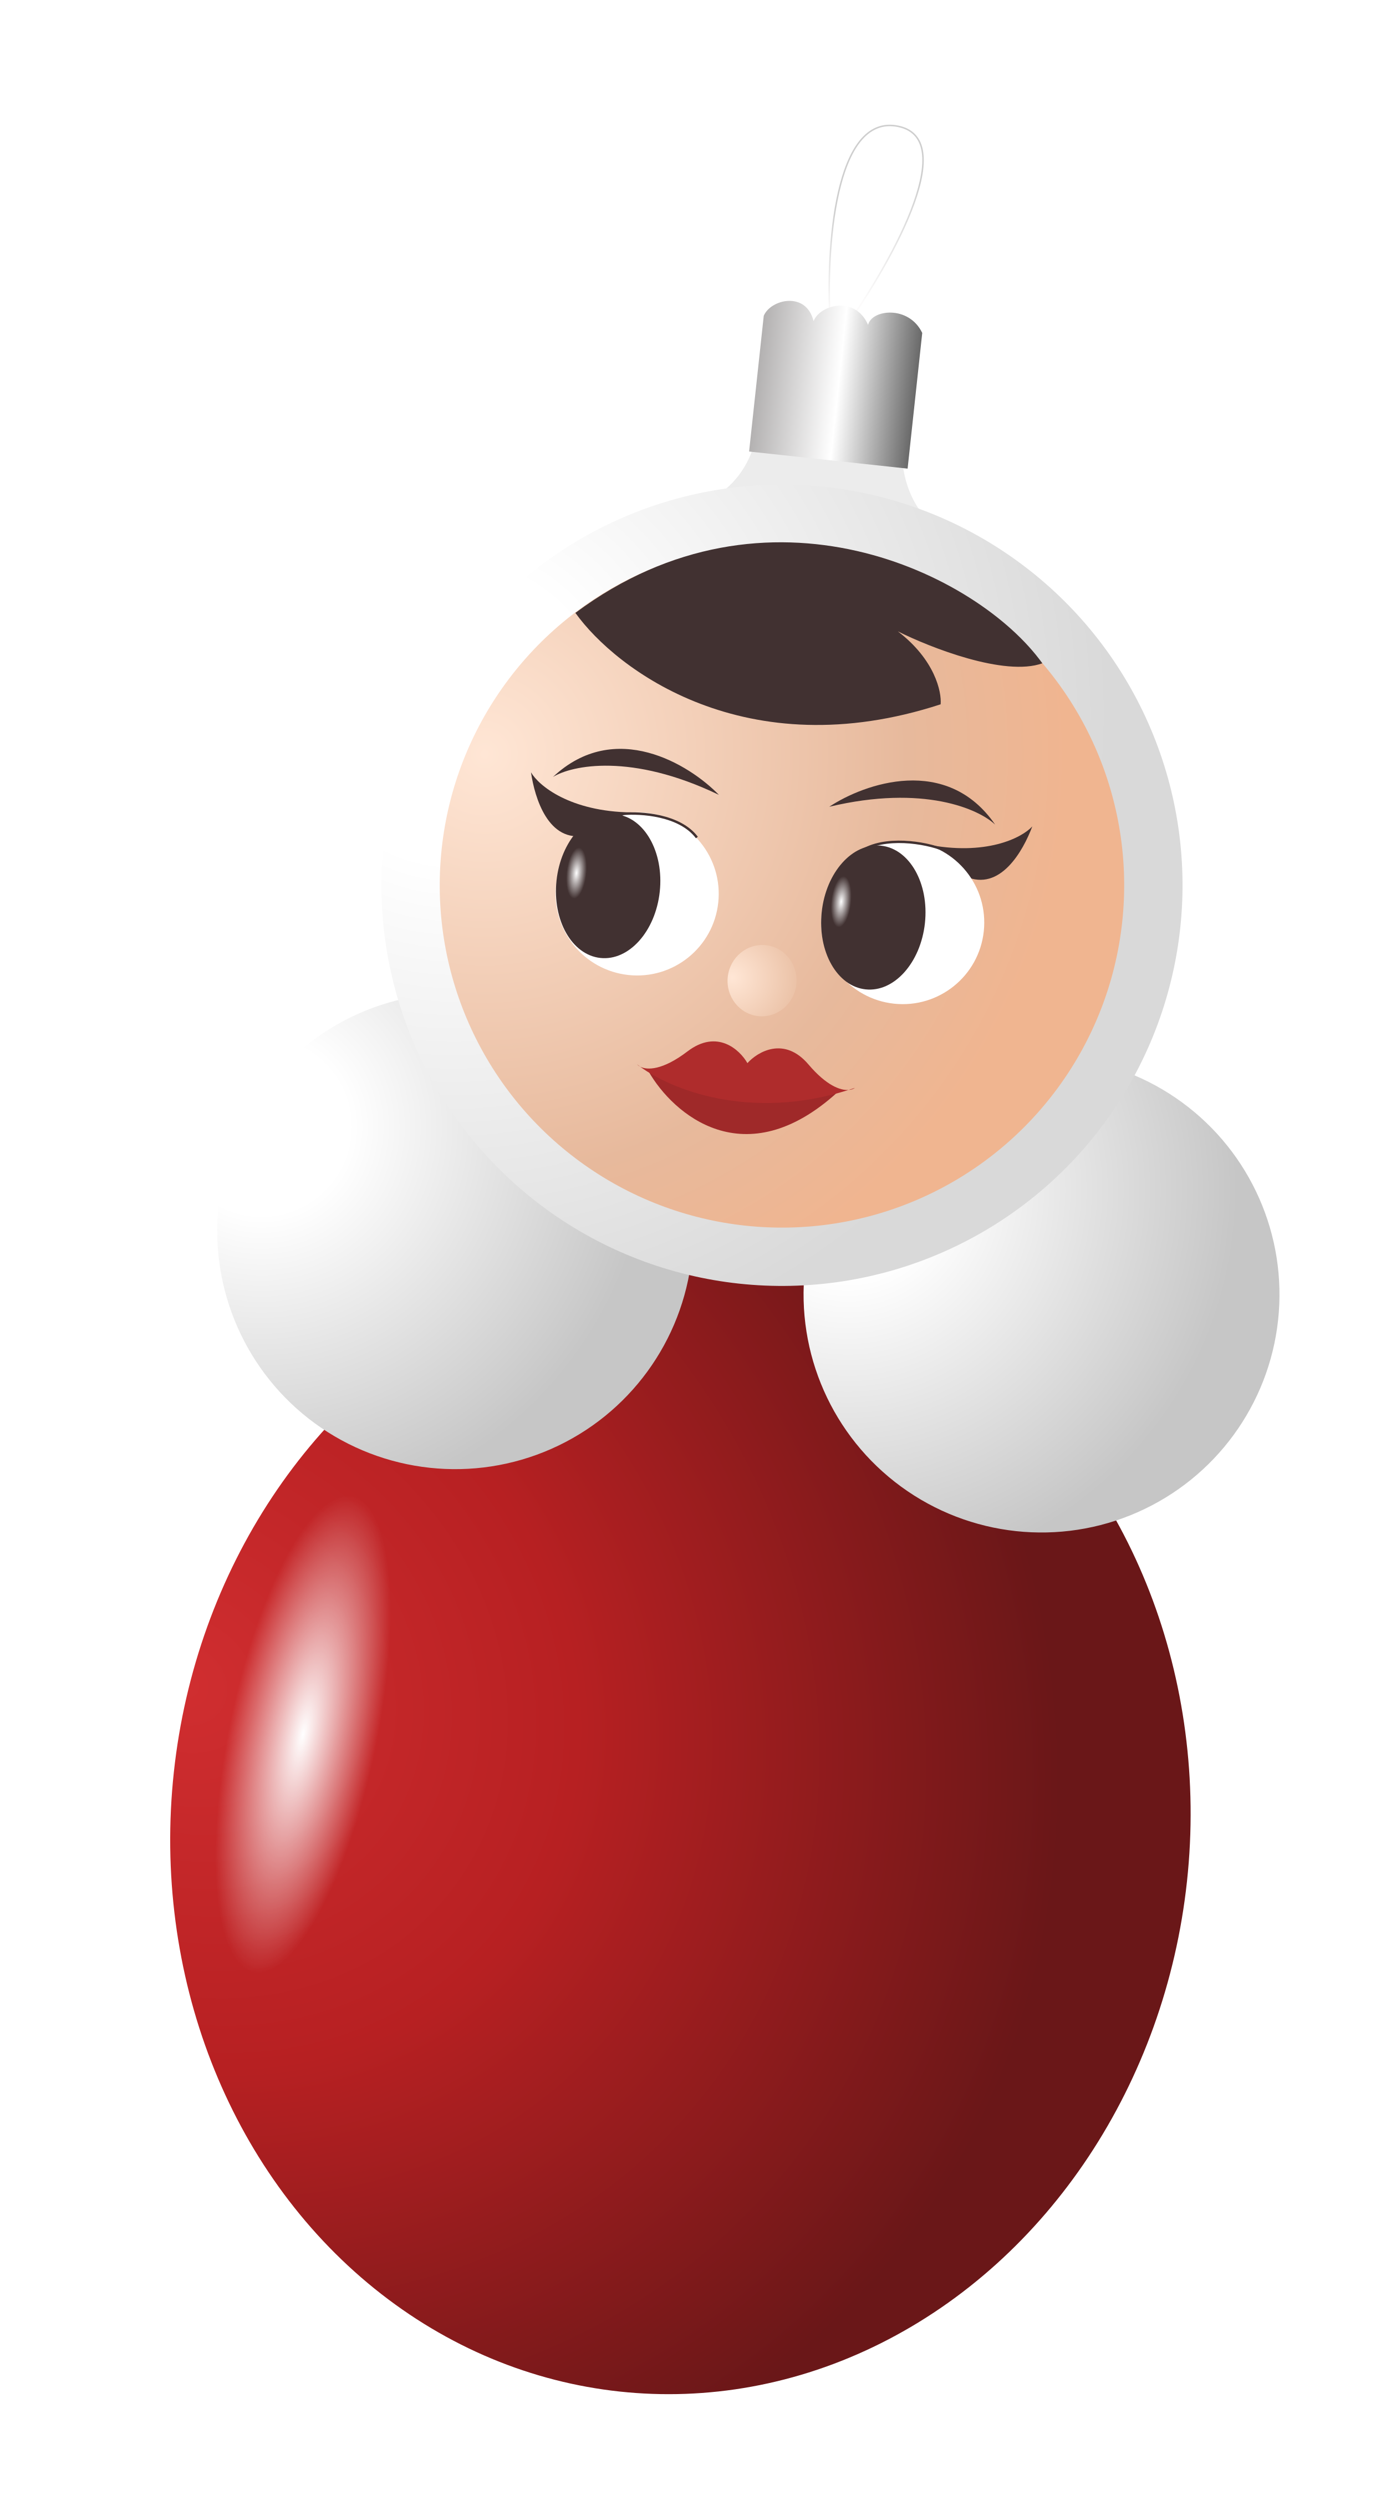
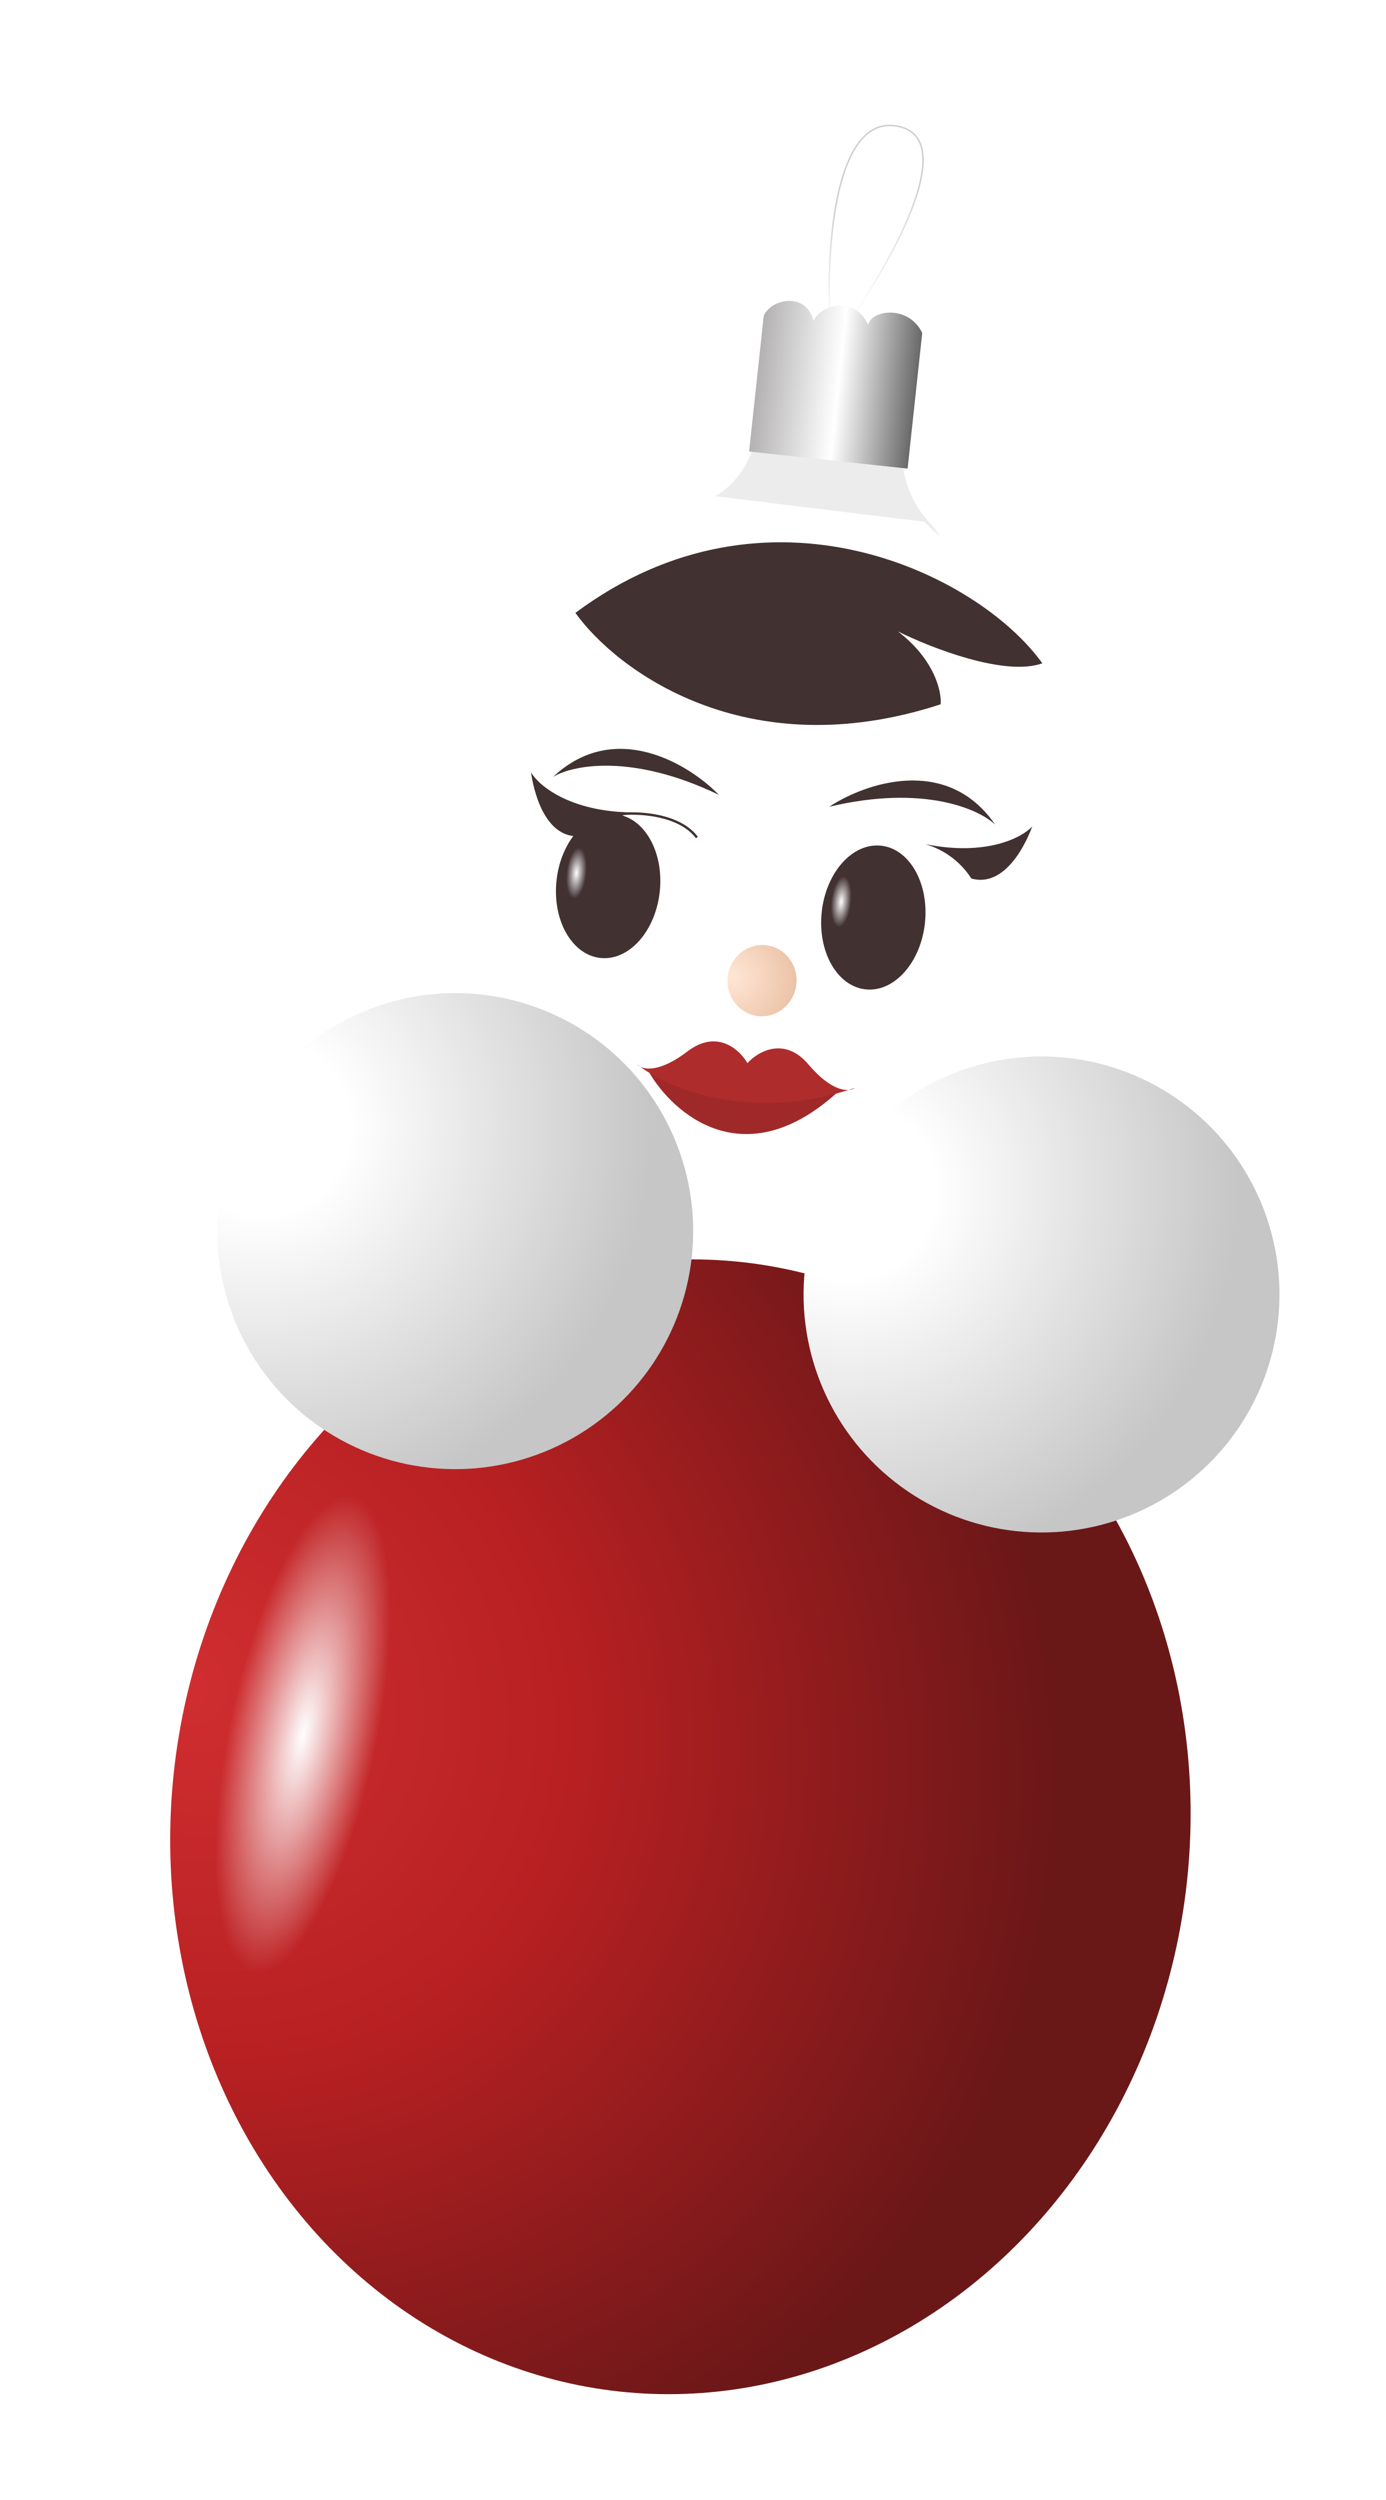
<svg xmlns="http://www.w3.org/2000/svg" width="61" height="110" viewBox="0 0 61 110" fill="none">
  <g filter="url(#filter0_d_3784_13408)">
    <path d="M29.912 16.386C29.718 18.183 28.584 19.165 28.041 19.431L37.252 20.555C37.741 21.04 38.444 21.696 37.346 20.435C36.249 19.174 36.211 17.672 36.329 17.078L36.544 15.088L30.127 14.396L29.912 16.386Z" fill="#ECECEC" />
    <path d="M33.105 11.72C32.929 8.621 33.283 2.57 36.107 3.159C38.93 3.748 35.607 9.475 33.593 12.265" stroke="url(#paint0_linear_3784_13408)" stroke-width="0.066" />
    <path d="M30.186 11.495L29.541 17.466L36.517 18.219L37.161 12.248C36.571 11.019 34.93 11.212 34.778 11.896C34.203 10.574 32.639 11.021 32.38 11.732C32.053 10.39 30.486 10.77 30.186 11.495Z" fill="url(#paint1_linear_3784_13408)" />
    <ellipse cx="26.518" cy="77.975" rx="22.424" ry="24.992" transform="rotate(6.158 26.518 77.975)" fill="url(#paint2_radial_3784_13408)" />
    <circle cx="42.411" cy="54.554" r="10.473" transform="rotate(6.158 42.411 54.554)" fill="url(#paint3_radial_3784_13408)" />
    <circle cx="16.607" cy="51.767" r="10.473" transform="rotate(6.158 16.607 51.767)" fill="url(#paint4_radial_3784_13408)" />
-     <circle cx="30.988" cy="36.55" r="17.629" transform="rotate(6.158 30.988 36.55)" fill="url(#paint5_radial_3784_13408)" />
-     <circle cx="30.987" cy="36.551" r="15.062" transform="rotate(6.158 30.987 36.551)" fill="url(#paint6_radial_3784_13408)" />
    <circle cx="24.614" cy="36.929" r="3.59" transform="rotate(6.158 24.614 36.929)" fill="white" />
    <ellipse cx="23.337" cy="36.587" rx="2.285" ry="3.18" transform="rotate(6.158 23.337 36.587)" fill="#413131" />
    <path d="M19.942 31.58C20.106 32.72 20.712 34.699 22.345 34.356C23.012 34.217 23.811 33.414 24.366 33.345C21.655 33.308 20.278 32.166 19.942 31.58Z" fill="#413131" />
    <path d="M23.997 33.411C24.767 33.34 26.494 33.449 27.243 34.449" stroke="#413131" stroke-width="0.107" />
    <path d="M42.005 33.96C41.602 35.039 40.588 36.843 39.065 36.16C38.443 35.881 37.834 34.927 37.306 34.741C39.963 35.282 41.551 34.46 42.005 33.96Z" fill="#413131" />
    <circle cx="3.59" cy="3.59" r="3.59" transform="matrix(-0.994 -0.107 -0.107 0.994 40.254 35.007)" fill="white" />
    <ellipse cx="2.285" cy="3.18" rx="2.285" ry="3.18" transform="matrix(-0.994 -0.107 -0.107 0.994 37.62 35.053)" fill="#413131" />
-     <path d="M37.945 34.934C37.011 34.608 35.205 34.384 34.261 35.201" stroke="#413131" stroke-width="0.107" />
    <path d="M21.896 24.566C30.34 18.275 39.628 22.851 42.447 26.784C40.798 27.38 37.519 26.095 36.086 25.378C37.712 26.619 38.02 28.035 37.971 28.588C29.412 31.384 23.688 27.072 21.896 24.566Z" fill="#413131" />
    <path d="M25.124 44.753C26.189 46.607 29.342 49.381 33.439 45.65L25.124 44.753Z" fill="#9F2929" />
    <path d="M26.829 43.86C28.137 42.862 29.133 43.788 29.467 44.376C29.919 43.873 31.089 43.18 32.155 44.435C32.946 45.366 33.559 45.581 33.919 45.556C34.012 45.526 34.105 45.496 34.199 45.464C34.138 45.51 34.043 45.547 33.919 45.556C29.545 46.94 26.08 45.517 24.743 44.53C24.686 44.5 24.643 44.465 24.612 44.429C24.653 44.462 24.697 44.496 24.743 44.53C25.046 44.689 25.727 44.7 26.829 43.86Z" fill="#AF2C2C" />
    <path d="M20.909 31.785C21.737 31.274 24.356 30.716 28.212 32.573C26.918 31.239 23.645 29.215 20.909 31.785Z" fill="#413131" />
    <path d="M40.372 33.884C39.672 33.209 37.231 32.105 33.069 33.096C34.618 32.07 38.246 30.79 40.372 33.884Z" fill="#413131" />
    <g filter="url(#filter1_f_3784_13408)">
      <ellipse cx="9.908" cy="73.908" rx="3.256" ry="10.69" transform="rotate(11.775 9.908 73.908)" fill="url(#paint7_radial_3784_13408)" />
    </g>
    <ellipse cx="30.111" cy="40.747" rx="1.518" ry="1.569" transform="rotate(6.158 30.111 40.747)" fill="url(#paint8_radial_3784_13408)" />
    <g filter="url(#filter2_f_3784_13408)">
      <ellipse cx="21.943" cy="36.014" rx="0.44" ry="1.133" transform="rotate(6.158 21.943 36.014)" fill="url(#paint9_radial_3784_13408)" />
    </g>
    <g filter="url(#filter3_f_3784_13408)">
      <ellipse cx="33.594" cy="37.274" rx="0.44" ry="1.133" transform="rotate(6.158 33.594 37.274)" fill="url(#paint10_radial_3784_13408)" />
    </g>
  </g>
  <defs>
    <filter id="filter0_d_3784_13408" x="3.032" y="1.029" width="57.737" height="108.768" filterUnits="userSpaceOnUse" color-interpolation-filters="sRGB">
      <feFlood flood-opacity="0" result="BackgroundImageFix" />
      <feColorMatrix in="SourceAlpha" type="matrix" values="0 0 0 0 0 0 0 0 0 0 0 0 0 0 0 0 0 0 127 0" result="hardAlpha" />
      <feOffset dx="3.428" dy="2.4" />
      <feGaussianBlur stdDeviation="2.228" />
      <feComposite in2="hardAlpha" operator="out" />
      <feColorMatrix type="matrix" values="0 0 0 0 0 0 0 0 0 0 0 0 0 0 0 0 0 0 0.09 0" />
      <feBlend mode="normal" in2="BackgroundImageFix" result="effect1_dropShadow_3784_13408" />
      <feBlend mode="normal" in="SourceGraphic" in2="effect1_dropShadow_3784_13408" result="shape" />
    </filter>
    <filter id="filter1_f_3784_13408" x="2.21" y="59.586" width="15.397" height="28.645" filterUnits="userSpaceOnUse" color-interpolation-filters="sRGB">
      <feFlood flood-opacity="0" result="BackgroundImageFix" />
      <feBlend mode="normal" in="SourceGraphic" in2="BackgroundImageFix" result="shape" />
      <feGaussianBlur stdDeviation="1.918" result="effect1_foregroundBlur_3784_13408" />
    </filter>
    <filter id="filter2_f_3784_13408" x="21.063" y="34.461" width="1.761" height="3.108" filterUnits="userSpaceOnUse" color-interpolation-filters="sRGB">
      <feFlood flood-opacity="0" result="BackgroundImageFix" />
      <feBlend mode="normal" in="SourceGraphic" in2="BackgroundImageFix" result="shape" />
      <feGaussianBlur stdDeviation="0.213" result="effect1_foregroundBlur_3784_13408" />
    </filter>
    <filter id="filter3_f_3784_13408" x="32.714" y="35.721" width="1.761" height="3.108" filterUnits="userSpaceOnUse" color-interpolation-filters="sRGB">
      <feFlood flood-opacity="0" result="BackgroundImageFix" />
      <feBlend mode="normal" in="SourceGraphic" in2="BackgroundImageFix" result="shape" />
      <feGaussianBlur stdDeviation="0.213" result="effect1_foregroundBlur_3784_13408" />
    </filter>
    <linearGradient id="paint0_linear_3784_13408" x1="33.33" y1="6.762" x2="34.548" y2="10.9" gradientUnits="userSpaceOnUse">
      <stop stop-color="#CECECE" />
      <stop offset="1" stop-color="#FCFBFB" />
    </linearGradient>
    <linearGradient id="paint1_linear_3784_13408" x1="30.008" y1="13.145" x2="36.983" y2="13.898" gradientUnits="userSpaceOnUse">
      <stop stop-color="#B3B1B1" />
      <stop offset="0.513" stop-color="white" />
      <stop offset="1" stop-color="#696969" />
    </linearGradient>
    <radialGradient id="paint2_radial_3784_13408" cx="0" cy="0" r="1" gradientUnits="userSpaceOnUse" gradientTransform="translate(4.094 74.241) rotate(32.348) scale(40.25 36.115)">
      <stop stop-color="#D02E30" />
      <stop offset="0.449" stop-color="#B72022" />
      <stop offset="1" stop-color="#6A1718" />
    </radialGradient>
    <radialGradient id="paint3_radial_3784_13408" cx="0" cy="0" r="1" gradientUnits="userSpaceOnUse" gradientTransform="translate(33.437 50.933) rotate(37.703) scale(19.16)">
      <stop offset="0.201" stop-color="white" />
      <stop offset="0.895" stop-color="#C6C6C6" />
    </radialGradient>
    <radialGradient id="paint4_radial_3784_13408" cx="0" cy="0" r="1" gradientUnits="userSpaceOnUse" gradientTransform="translate(7.633 48.146) rotate(37.703) scale(19.16)">
      <stop offset="0.201" stop-color="white" />
      <stop offset="0.895" stop-color="#C6C6C6" />
    </radialGradient>
    <radialGradient id="paint5_radial_3784_13408" cx="0" cy="0" r="1" gradientUnits="userSpaceOnUse" gradientTransform="translate(15.882 30.455) rotate(37.703) scale(32.252)">
      <stop offset="0.201" stop-color="white" />
      <stop offset="0.895" stop-color="#D9D9D9" />
    </radialGradient>
    <radialGradient id="paint6_radial_3784_13408" cx="0" cy="0" r="1" gradientUnits="userSpaceOnUse" gradientTransform="translate(17.448 32.223) rotate(47.041) scale(26.495)">
      <stop stop-color="#FFE6D5" />
      <stop offset="0.698" stop-color="#E7B99C" />
      <stop offset="0.964" stop-color="#F0B590" />
    </radialGradient>
    <radialGradient id="paint7_radial_3784_13408" cx="0" cy="0" r="1" gradientUnits="userSpaceOnUse" gradientTransform="translate(9.908 73.908) rotate(90) scale(10.69 3.256)">
      <stop stop-color="white" />
      <stop offset="1" stop-color="white" stop-opacity="0" />
    </radialGradient>
    <radialGradient id="paint8_radial_3784_13408" cx="0" cy="0" r="1" gradientUnits="userSpaceOnUse" gradientTransform="translate(28.787 40.747) rotate(7.814) scale(2.87 2.777)">
      <stop offset="0.013" stop-color="#FFE6D5" />
      <stop offset="1" stop-color="#EBC2A7" />
    </radialGradient>
    <radialGradient id="paint9_radial_3784_13408" cx="0" cy="0" r="1" gradientUnits="userSpaceOnUse" gradientTransform="translate(21.943 36.014) rotate(90) scale(1.133 0.44)">
      <stop stop-color="white" />
      <stop offset="1" stop-color="white" stop-opacity="0" />
    </radialGradient>
    <radialGradient id="paint10_radial_3784_13408" cx="0" cy="0" r="1" gradientUnits="userSpaceOnUse" gradientTransform="translate(33.594 37.274) rotate(90) scale(1.133 0.44)">
      <stop stop-color="white" />
      <stop offset="1" stop-color="white" stop-opacity="0" />
    </radialGradient>
  </defs>
</svg>